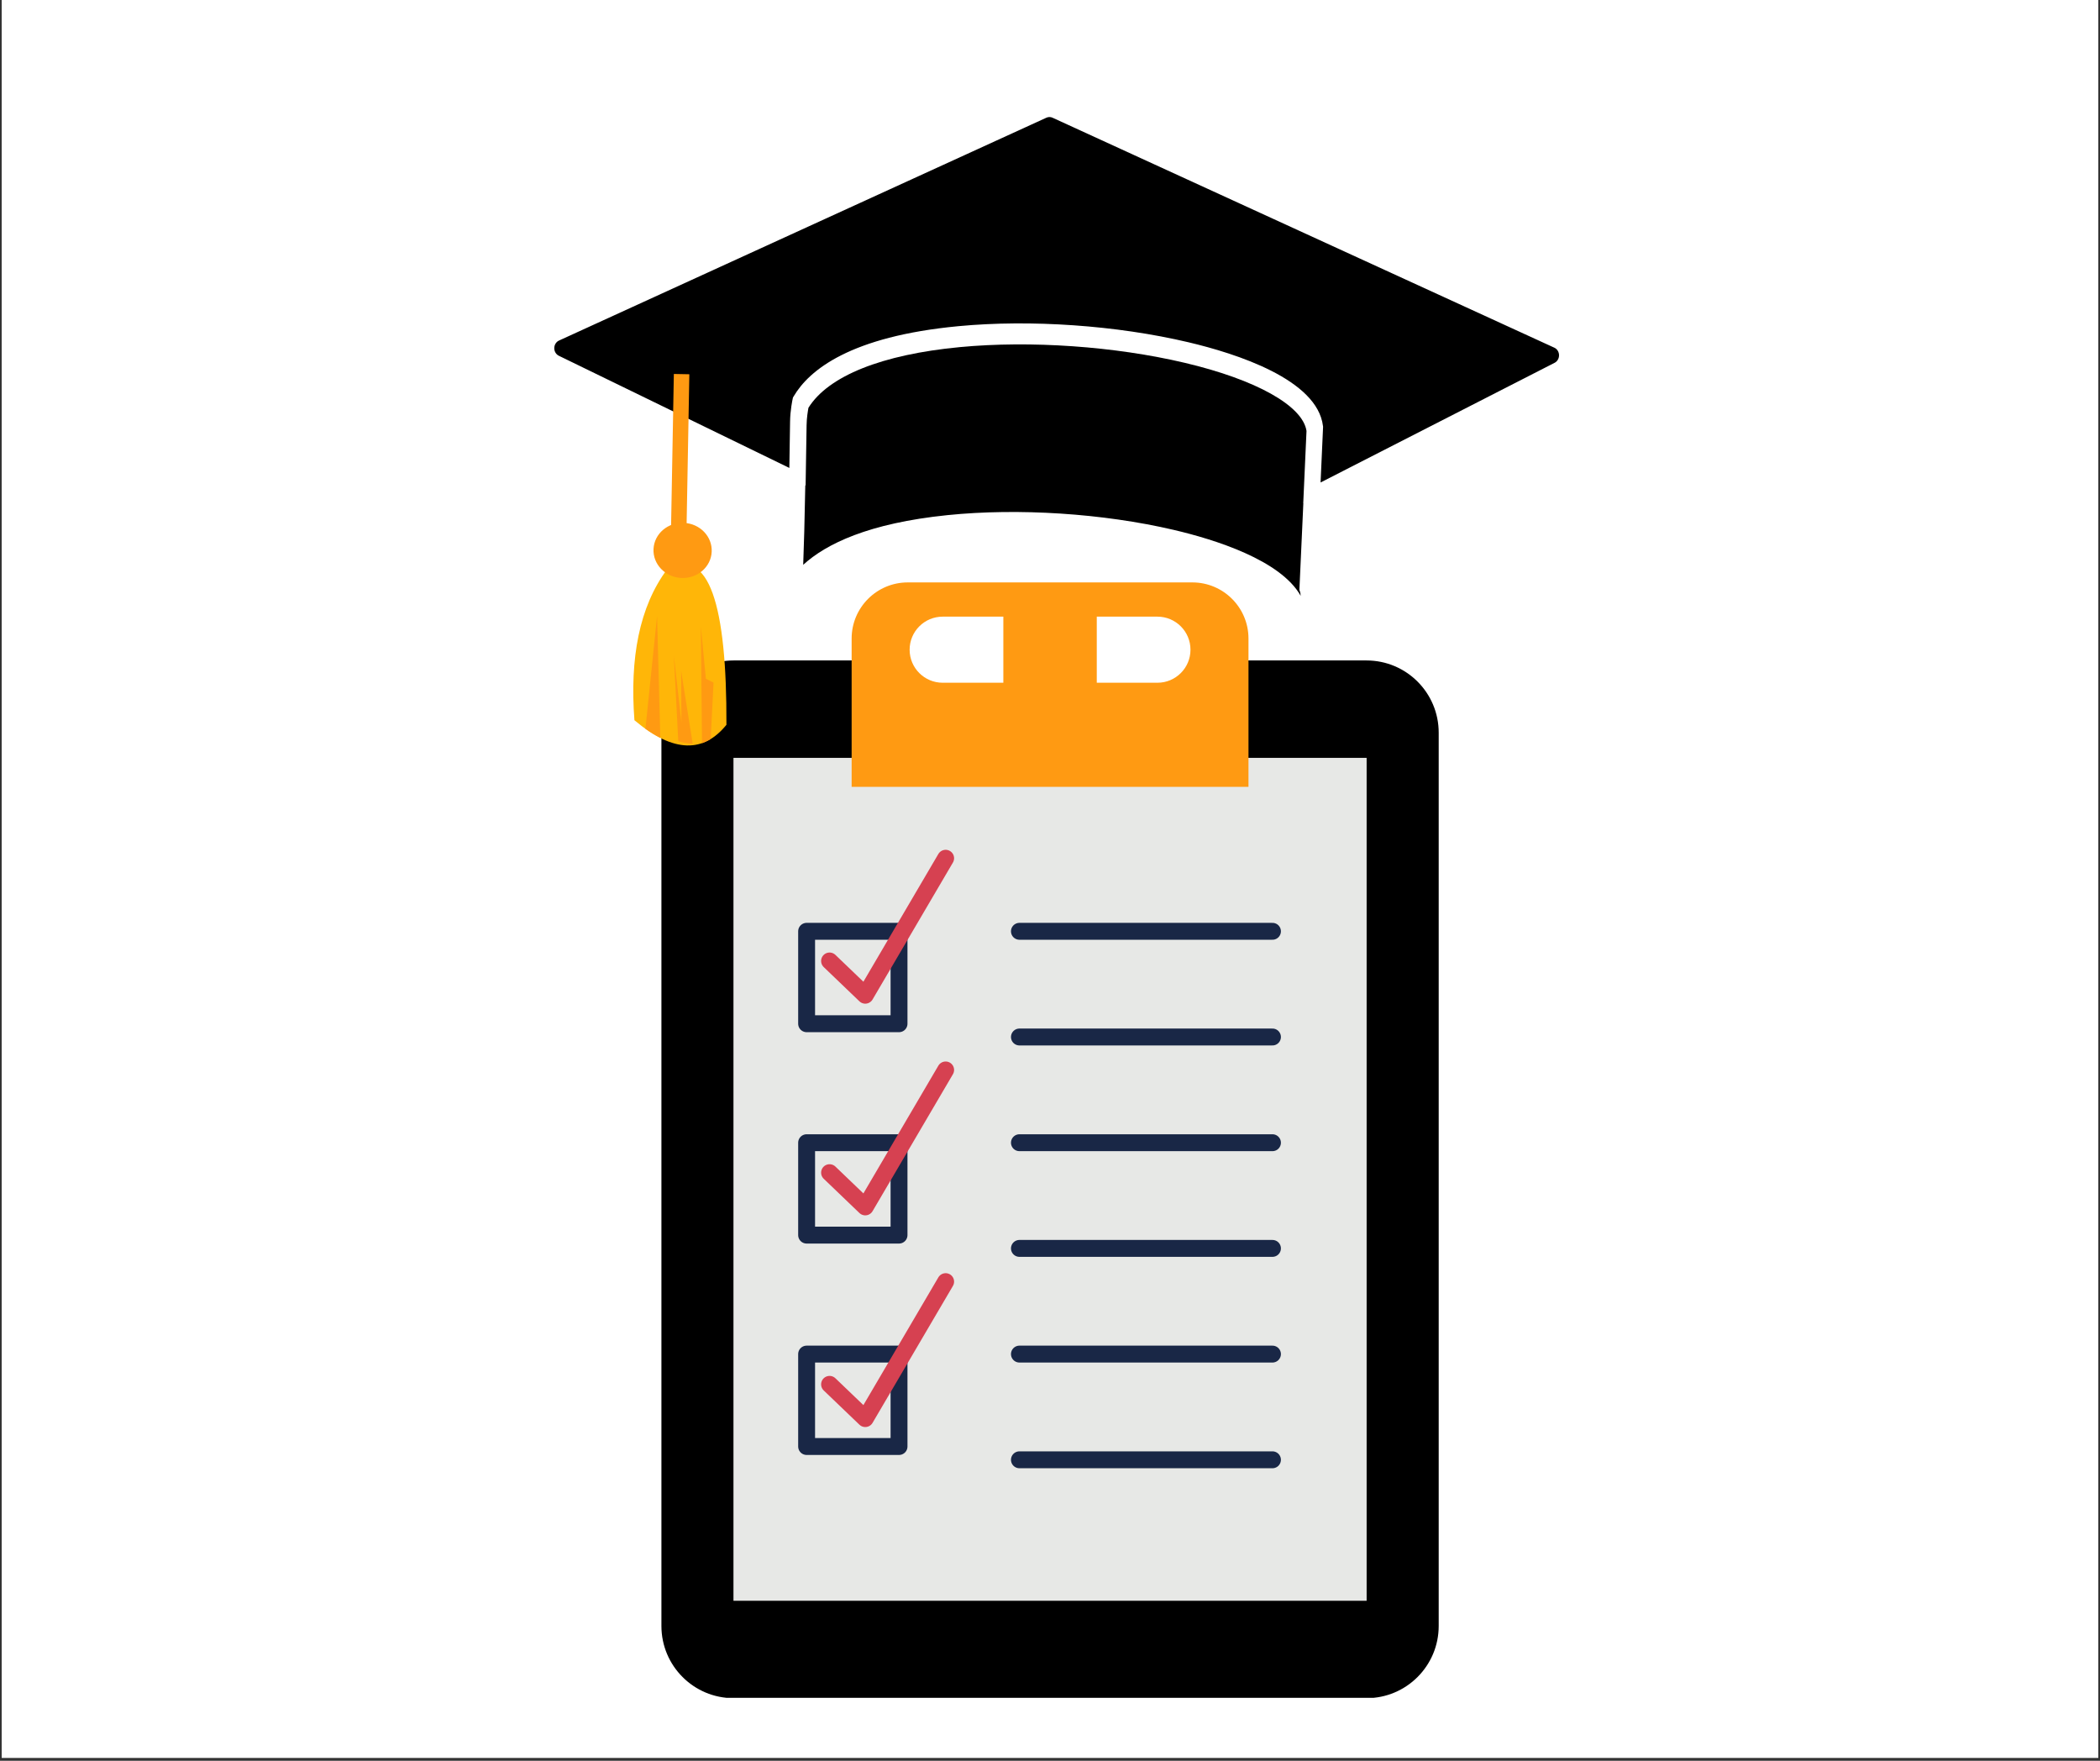
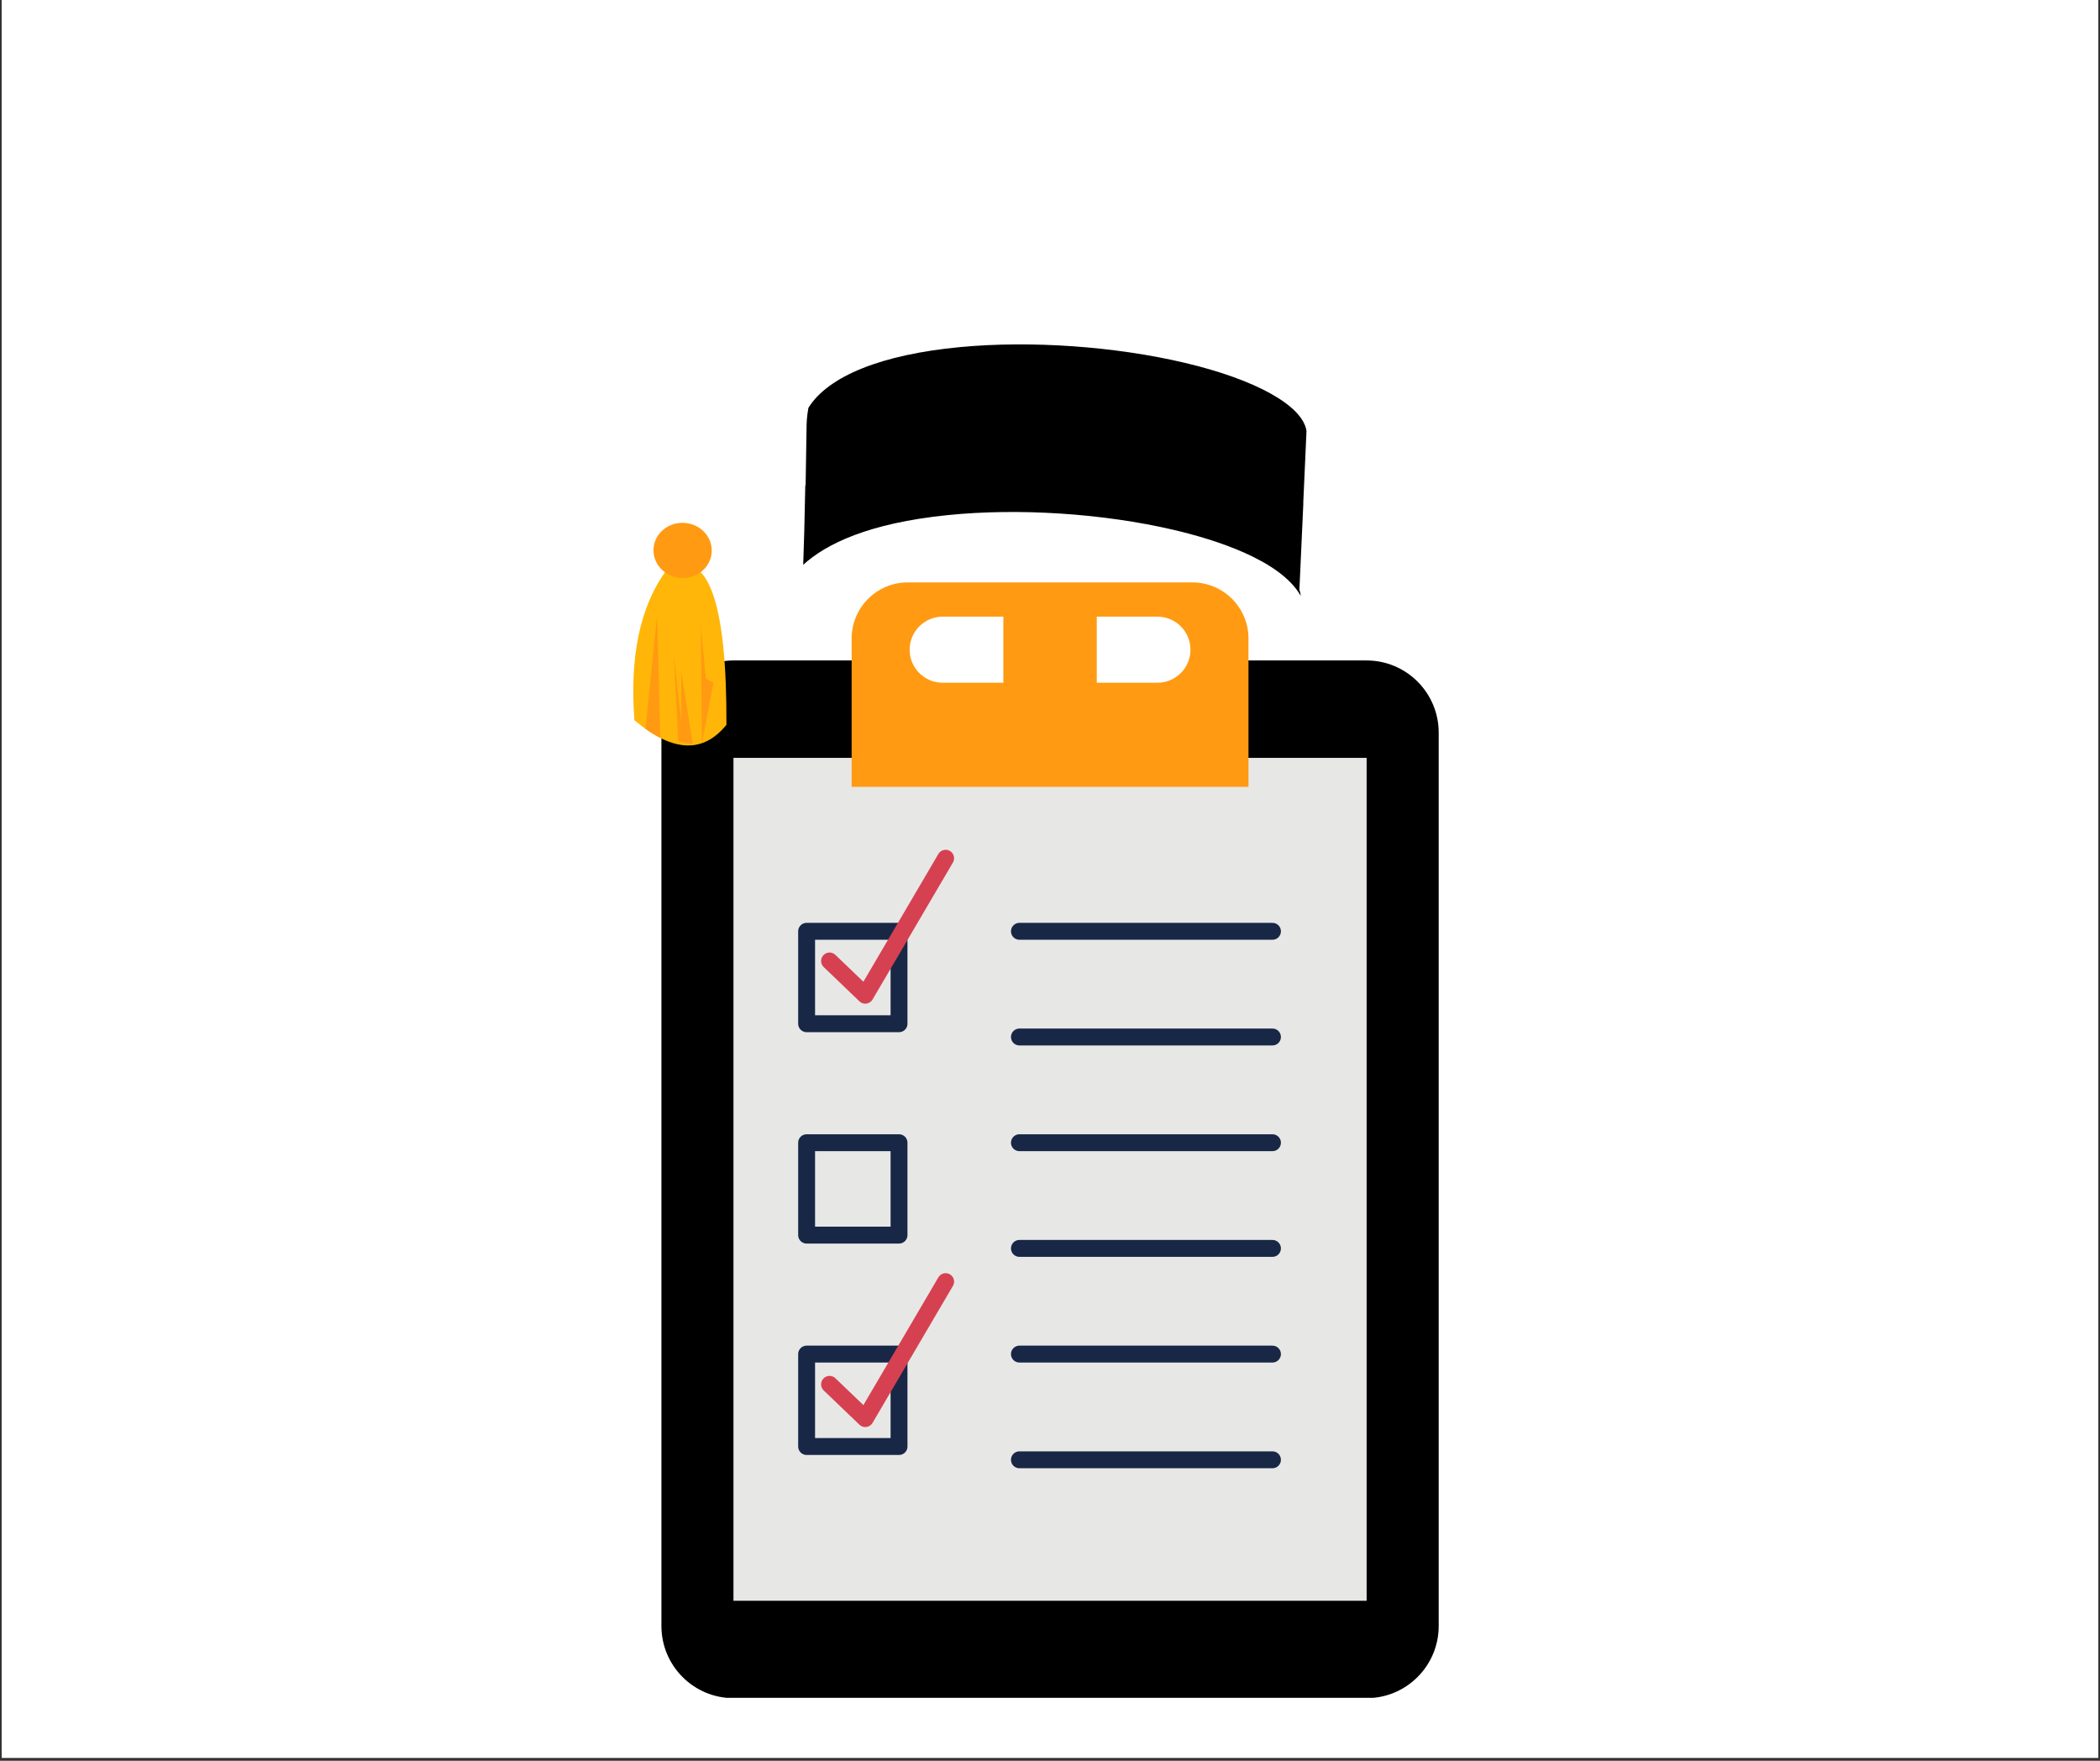
<svg xmlns="http://www.w3.org/2000/svg" width="940" zoomAndPan="magnify" viewBox="0 0 705 591" height="788" preserveAspectRatio="xMidYMid meet" version="1.0">
  <rect x="0" y="0" width="705" height="591" fill="#333333" stroke="none" />
  <defs>
    <clipPath id="a61a15b1ac">
      <path d="M 0.594 0 L 704.402 0 L 704.402 590 L 0.594 590 Z M 0.594 0 " clip-rule="nonzero" />
    </clipPath>
    <clipPath id="1fdf9a948f">
      <path d="M 222 221 L 483 221 L 483 569.875 L 222 569.875 Z M 222 221 " clip-rule="nonzero" />
    </clipPath>
    <clipPath id="486b21626f">
      <path d="M 285 195.508 L 420 195.508 L 420 265 L 285 265 Z M 285 195.508 " clip-rule="nonzero" />
    </clipPath>
    <clipPath id="5029ff1681">
-       <path d="M 186.066 39.203 L 523.746 39.203 L 523.746 162 L 186.066 162 Z M 186.066 39.203 " clip-rule="nonzero" />
-     </clipPath>
+       </clipPath>
  </defs>
  <g clip-path="url(#a61a15b1ac)">
    <path fill="#ffffff" d="M 0.594 0 L 704.406 0 L 704.406 590 L 0.594 590 Z M 0.594 0 " fill-opacity="1" fill-rule="nonzero" />
    <path fill="#ffffff" d="M 0.594 0 L 704.406 0 L 704.406 590 L 0.594 590 Z M 0.594 0 " fill-opacity="1" fill-rule="nonzero" />
  </g>
  <g clip-path="url(#1fdf9a948f)">
    <path fill="#000000" d="M 458.758 569.98 L 246.277 569.98 C 232.891 569.98 222.047 559.129 222.047 545.746 L 222.047 245.918 C 222.047 232.531 232.891 221.68 246.277 221.68 L 458.758 221.68 C 472.148 221.68 482.992 232.531 482.992 245.918 L 482.992 545.746 C 482.992 559.129 472.148 569.98 458.758 569.98 " fill-opacity="1" fill-rule="nonzero" />
  </g>
  <path fill="#e7e8e6" d="M 458.797 537.293 L 246.234 537.293 L 246.234 254.375 L 458.797 254.375 L 458.797 537.293 " fill-opacity="1" fill-rule="nonzero" />
  <g clip-path="url(#486b21626f)">
    <path fill="#ff9a12" d="M 419.133 264.098 L 285.906 264.098 L 285.906 214.328 C 285.906 203.926 294.34 195.484 304.75 195.484 L 400.289 195.484 C 410.699 195.484 419.133 203.926 419.133 214.328 L 419.133 264.098 " fill-opacity="1" fill-rule="nonzero" />
  </g>
  <path fill="#ffffff" d="M 336.836 206.977 L 316.473 206.977 C 310.344 206.977 305.375 211.945 305.375 218.074 C 305.375 224.199 310.344 229.16 316.473 229.16 L 336.836 229.16 L 336.836 206.977 " fill-opacity="1" fill-rule="nonzero" />
  <path fill="#ffffff" d="M 388.566 206.977 L 368.203 206.977 L 368.203 229.16 L 388.566 229.16 C 394.691 229.16 399.66 224.199 399.66 218.074 C 399.66 211.945 394.691 206.977 388.566 206.977 " fill-opacity="1" fill-rule="nonzero" />
  <path stroke-linecap="round" transform="matrix(0.189, 0, 0, -0.189, 2.303, 783.982)" fill="none" stroke-linejoin="miter" d="M 1798.588 2494.155 L 2248.047 2494.155 " stroke="#192746" stroke-width="30" stroke-opacity="1" stroke-miterlimit="10" />
  <path stroke-linecap="round" transform="matrix(0.189, 0, 0, -0.189, 2.303, 783.982)" fill="none" stroke-linejoin="miter" d="M 1798.588 2306.453 L 2248.047 2306.453 " stroke="#192746" stroke-width="30" stroke-opacity="1" stroke-miterlimit="10" />
  <path stroke-linecap="round" transform="matrix(0.189, 0, 0, -0.189, 2.303, 783.982)" fill="none" stroke-linejoin="miter" d="M 1798.588 2118.709 L 2248.047 2118.709 " stroke="#192746" stroke-width="30" stroke-opacity="1" stroke-miterlimit="10" />
  <path stroke-linecap="round" transform="matrix(0.189, 0, 0, -0.189, 2.303, 783.982)" fill="none" stroke-linejoin="miter" d="M 1798.588 1931.028 L 2248.047 1931.028 " stroke="#192746" stroke-width="30" stroke-opacity="1" stroke-miterlimit="10" />
  <path stroke-linecap="round" transform="matrix(0.189, 0, 0, -0.189, 2.303, 783.982)" fill="none" stroke-linejoin="miter" d="M 1798.588 1743.326 L 2248.047 1743.326 " stroke="#192746" stroke-width="30" stroke-opacity="1" stroke-miterlimit="10" />
  <path stroke-linecap="round" transform="matrix(0.189, 0, 0, -0.189, 2.303, 783.982)" fill="none" stroke-linejoin="miter" d="M 1798.588 1555.603 L 2248.047 1555.603 " stroke="#192746" stroke-width="30" stroke-opacity="1" stroke-miterlimit="10" />
  <path stroke-linecap="round" transform="matrix(0.189, 0, 0, -0.189, 2.303, 783.982)" fill="none" stroke-linejoin="round" d="M 1584.725 2330.006 L 1420.576 2330.006 L 1420.576 2494.155 L 1584.725 2494.155 Z M 1584.725 2330.006 " stroke="#192746" stroke-width="30" stroke-opacity="1" stroke-miterlimit="10" />
  <path stroke-linecap="round" transform="matrix(0.189, 0, 0, -0.189, 2.303, 783.982)" fill="none" stroke-linejoin="round" d="M 1584.725 1954.623 L 1420.576 1954.623 L 1420.576 2118.709 L 1584.725 2118.709 Z M 1584.725 1954.623 " stroke="#192746" stroke-width="30" stroke-opacity="1" stroke-miterlimit="10" />
  <path stroke-linecap="round" transform="matrix(0.189, 0, 0, -0.189, 2.303, 783.982)" fill="none" stroke-linejoin="round" d="M 1584.725 1579.198 L 1420.576 1579.198 L 1420.576 1743.326 L 1584.725 1743.326 Z M 1584.725 1579.198 " stroke="#192746" stroke-width="30" stroke-opacity="1" stroke-miterlimit="10" />
  <path stroke-linecap="round" transform="matrix(0.189, 0, 0, -0.189, 2.303, 783.982)" fill="none" stroke-linejoin="round" d="M 1461.329 2441.46 L 1524.765 2380.631 L 1667.534 2623.884 " stroke="#d64151" stroke-width="30" stroke-opacity="1" stroke-miterlimit="10" />
-   <path stroke-linecap="round" transform="matrix(0.189, 0, 0, -0.189, 2.303, 783.982)" fill="none" stroke-linejoin="round" d="M 1461.329 2065.518 L 1524.765 2004.689 L 1667.534 2247.942 " stroke="#d64151" stroke-width="30" stroke-opacity="1" stroke-miterlimit="10" />
  <path stroke-linecap="round" transform="matrix(0.189, 0, 0, -0.189, 2.303, 783.982)" fill="none" stroke-linejoin="round" d="M 1461.329 1689.575 L 1524.765 1628.767 L 1667.534 1872 " stroke="#d64151" stroke-width="30" stroke-opacity="1" stroke-miterlimit="10" />
  <path fill="#000000" d="M 318.059 172.902 C 341.918 170.465 370.297 172.312 393.973 177.84 C 407.754 181.062 429.891 187.953 436.668 200 C 436.629 199.309 436.484 198.645 436.223 198.004 C 436.641 188.891 437.09 179.031 437.551 168.922 C 437.539 168.922 437.527 168.926 437.516 168.926 C 437.879 160.902 438.25 152.738 438.613 144.641 C 437.324 136.18 421.719 127.438 397.746 121.781 C 374.23 116.234 346.016 114.258 322.27 116.504 C 296.074 118.98 278.051 126.203 271.406 136.871 C 271.219 137.871 270.812 140.293 270.785 142.695 C 270.699 148.562 270.594 155.699 270.457 162.938 C 270.422 162.926 270.383 162.914 270.348 162.902 C 270.125 174.609 269.887 183.719 269.645 189.578 C 277.324 182.551 291.602 175.605 318.059 172.902 " fill-opacity="1" fill-rule="nonzero" />
  <g clip-path="url(#5029ff1681)">
    <path fill="#000000" d="M 521.812 116.699 L 353.344 39.508 C 352.688 39.207 351.949 39.207 351.293 39.508 L 187.656 114.309 C 186.711 114.742 186.09 115.734 186.078 116.84 C 186.066 117.941 186.664 118.949 187.605 119.406 L 264.996 157.059 C 265.078 152.215 265.16 147.02 265.238 141.496 C 265.285 137.715 266.062 134.086 266.098 133.934 L 266.203 133.441 L 266.453 133.02 C 271.668 124.172 285.496 112.906 321.781 109.477 C 346.059 107.184 374.902 109.199 398.941 114.871 C 415.016 118.664 442.258 127.363 444.145 143.004 L 444.176 143.262 L 444.164 143.527 C 443.891 149.652 443.613 155.824 443.336 161.941 L 521.91 121.77 C 522.832 121.301 523.41 120.293 523.391 119.199 C 523.371 118.105 522.754 117.129 521.812 116.699 " fill-opacity="1" fill-rule="nonzero" />
  </g>
-   <path fill="#ff9a12" d="M 230.359 183.996 L 225.156 183.902 L 226.219 125.52 L 231.422 125.617 L 230.359 183.996 " fill-opacity="1" fill-rule="nonzero" />
  <path fill="#ffb608" d="M 223.934 191.117 C 214.582 203.723 211.414 220.941 212.984 241.738 C 226.301 252.961 236.344 252.574 243.875 243.277 C 244.016 203.211 238.117 183.301 223.934 191.117 " fill-opacity="1" fill-rule="evenodd" />
  <path fill="#ff9a12" d="M 221.68 247.684 L 220.586 206.789 L 216.68 244.621 C 218.414 245.836 220.066 246.863 221.68 247.684 " fill-opacity="1" fill-rule="evenodd" />
  <path fill="#ff9a12" d="M 228.668 225.195 L 228.773 242.559 L 226.207 219.867 L 227.707 248.781 C 229.355 249.273 230.914 249.547 232.398 249.66 L 232.551 249.641 L 228.668 225.195 " fill-opacity="1" fill-rule="evenodd" />
-   <path fill="#ff9a12" d="M 235.293 210.246 L 235.676 249.438 C 236.676 249.09 237.656 248.629 238.598 248.051 L 239.539 229.105 L 236.973 227.824 L 235.293 210.246 " fill-opacity="1" fill-rule="evenodd" />
+   <path fill="#ff9a12" d="M 235.293 210.246 L 235.676 249.438 L 239.539 229.105 L 236.973 227.824 L 235.293 210.246 " fill-opacity="1" fill-rule="evenodd" />
  <path fill="#ff9a12" d="M 229.633 175.504 C 235.027 175.762 239.184 180.113 238.926 185.223 C 238.684 190.332 234.102 194.25 228.707 193.992 C 223.312 193.715 219.133 189.363 219.395 184.25 C 219.656 179.141 224.219 175.227 229.633 175.504 " fill-opacity="1" fill-rule="evenodd" />
</svg>